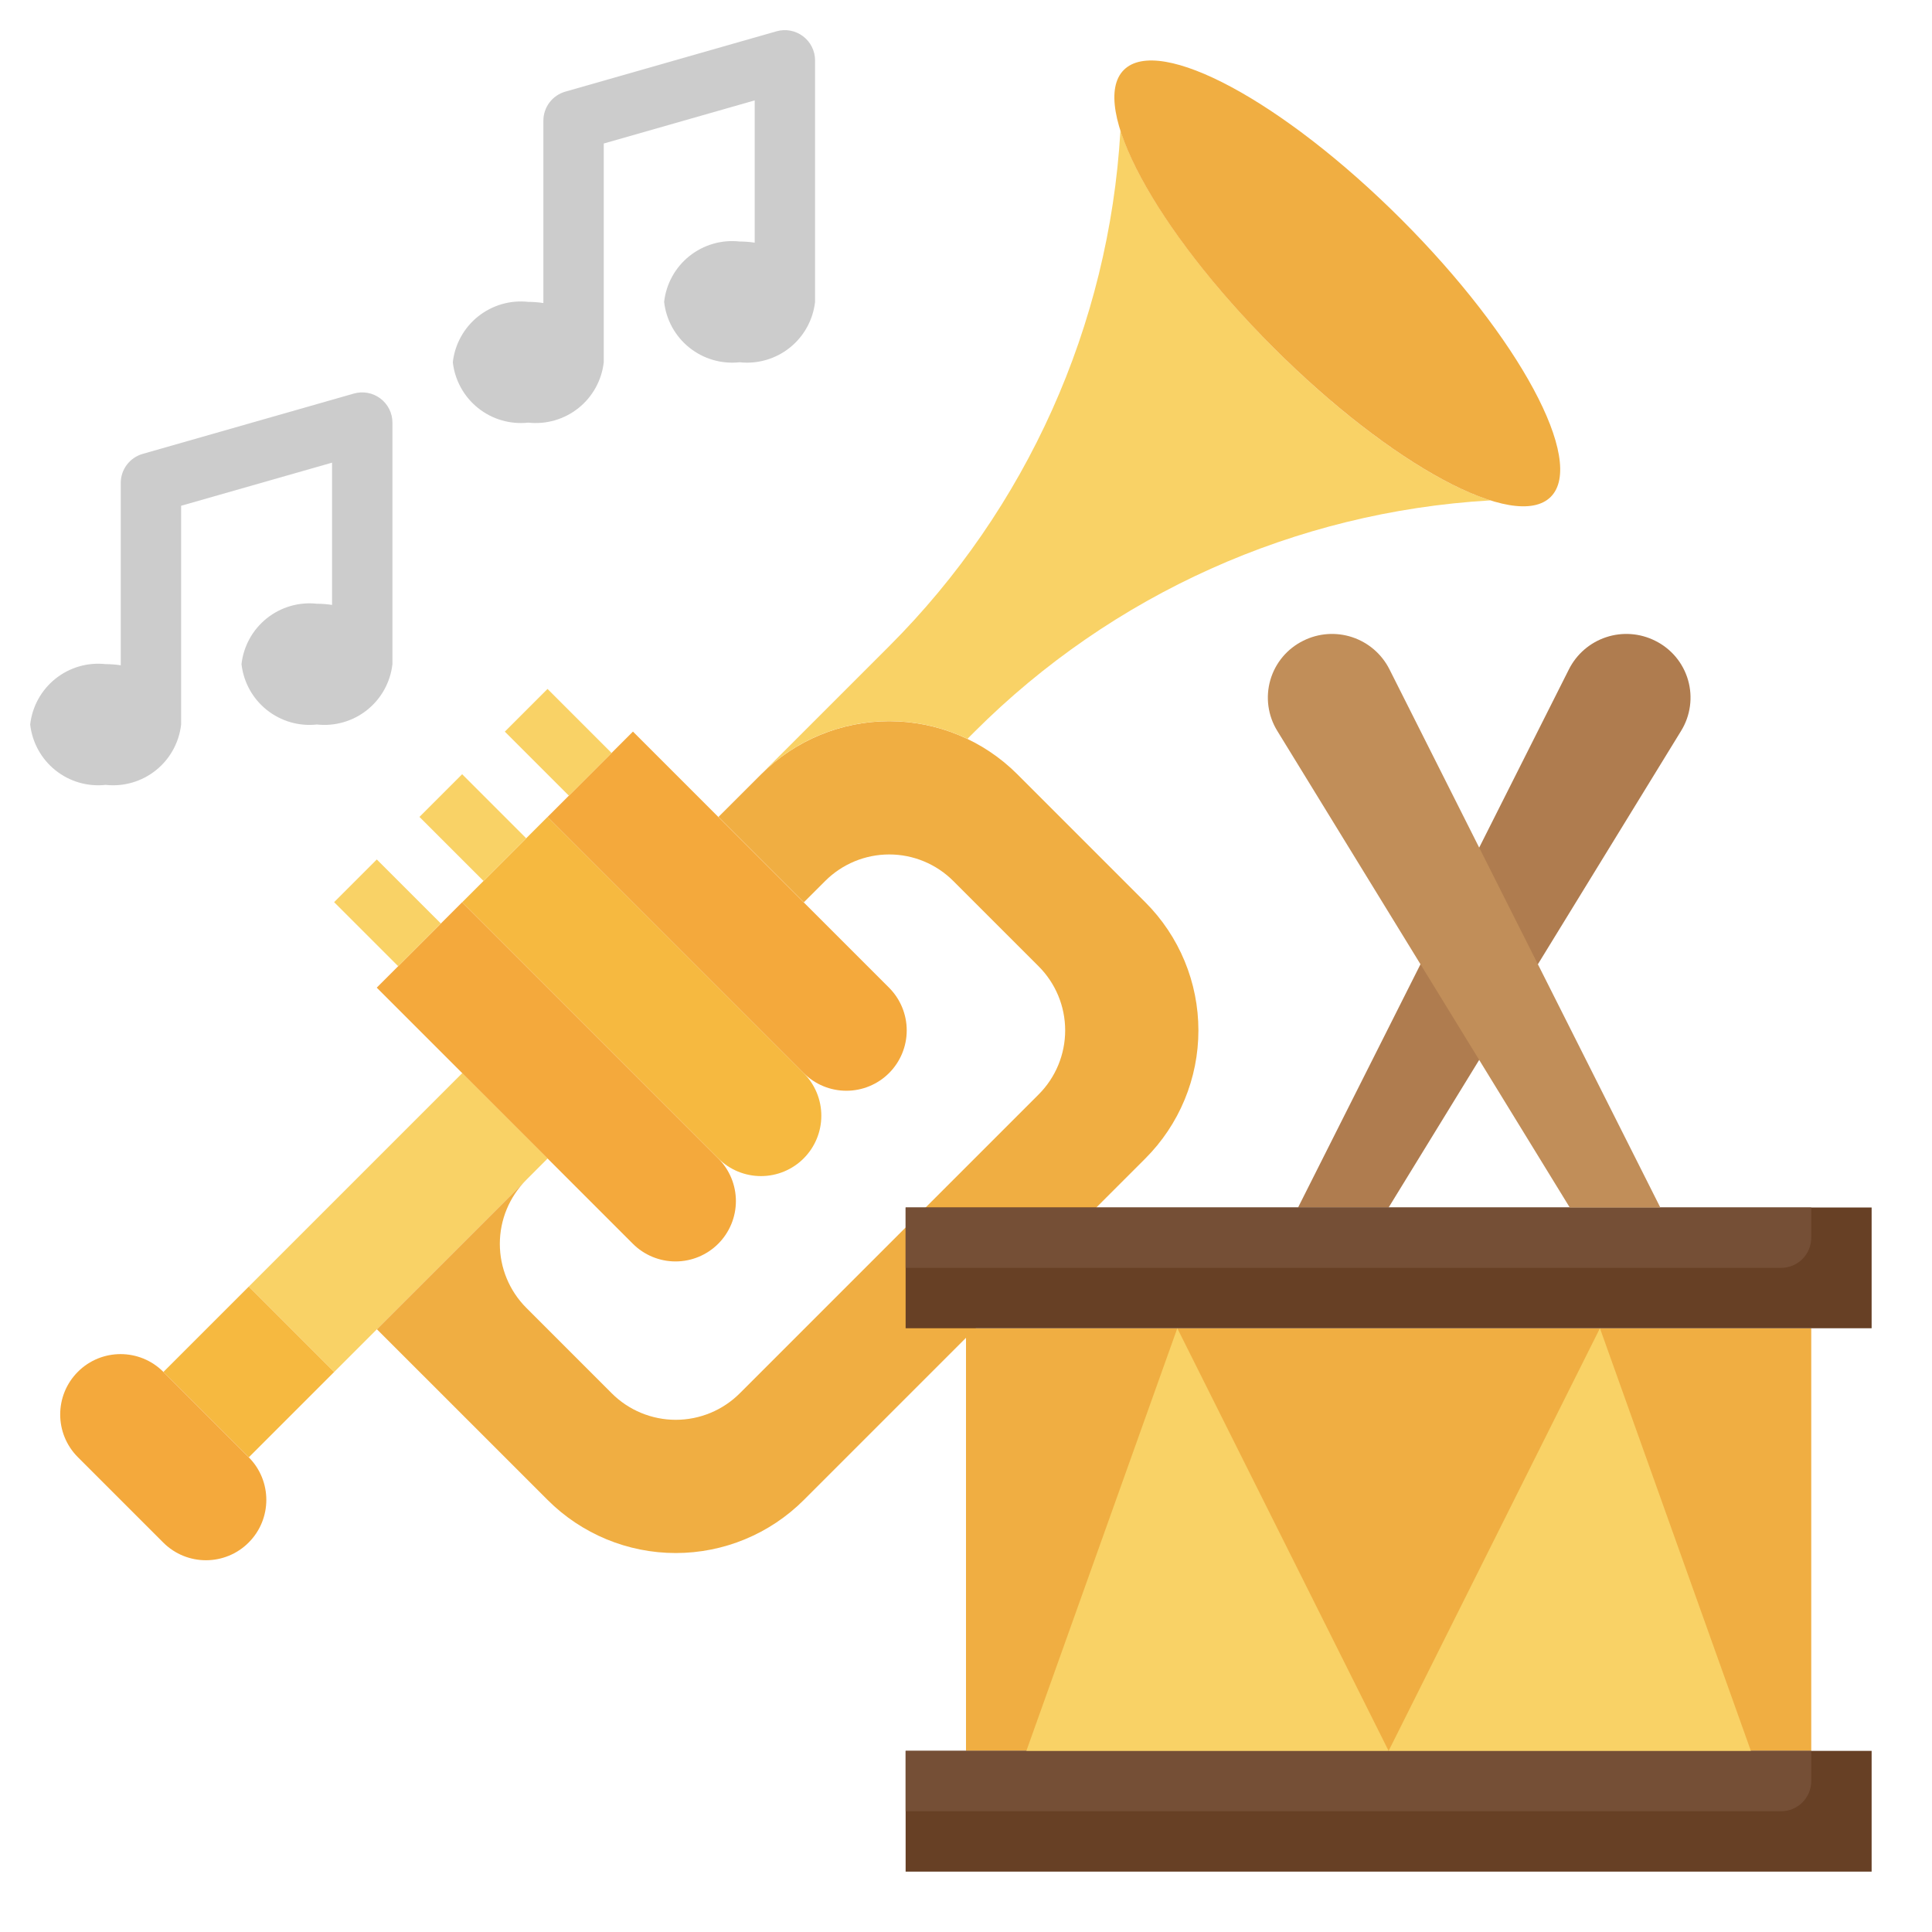
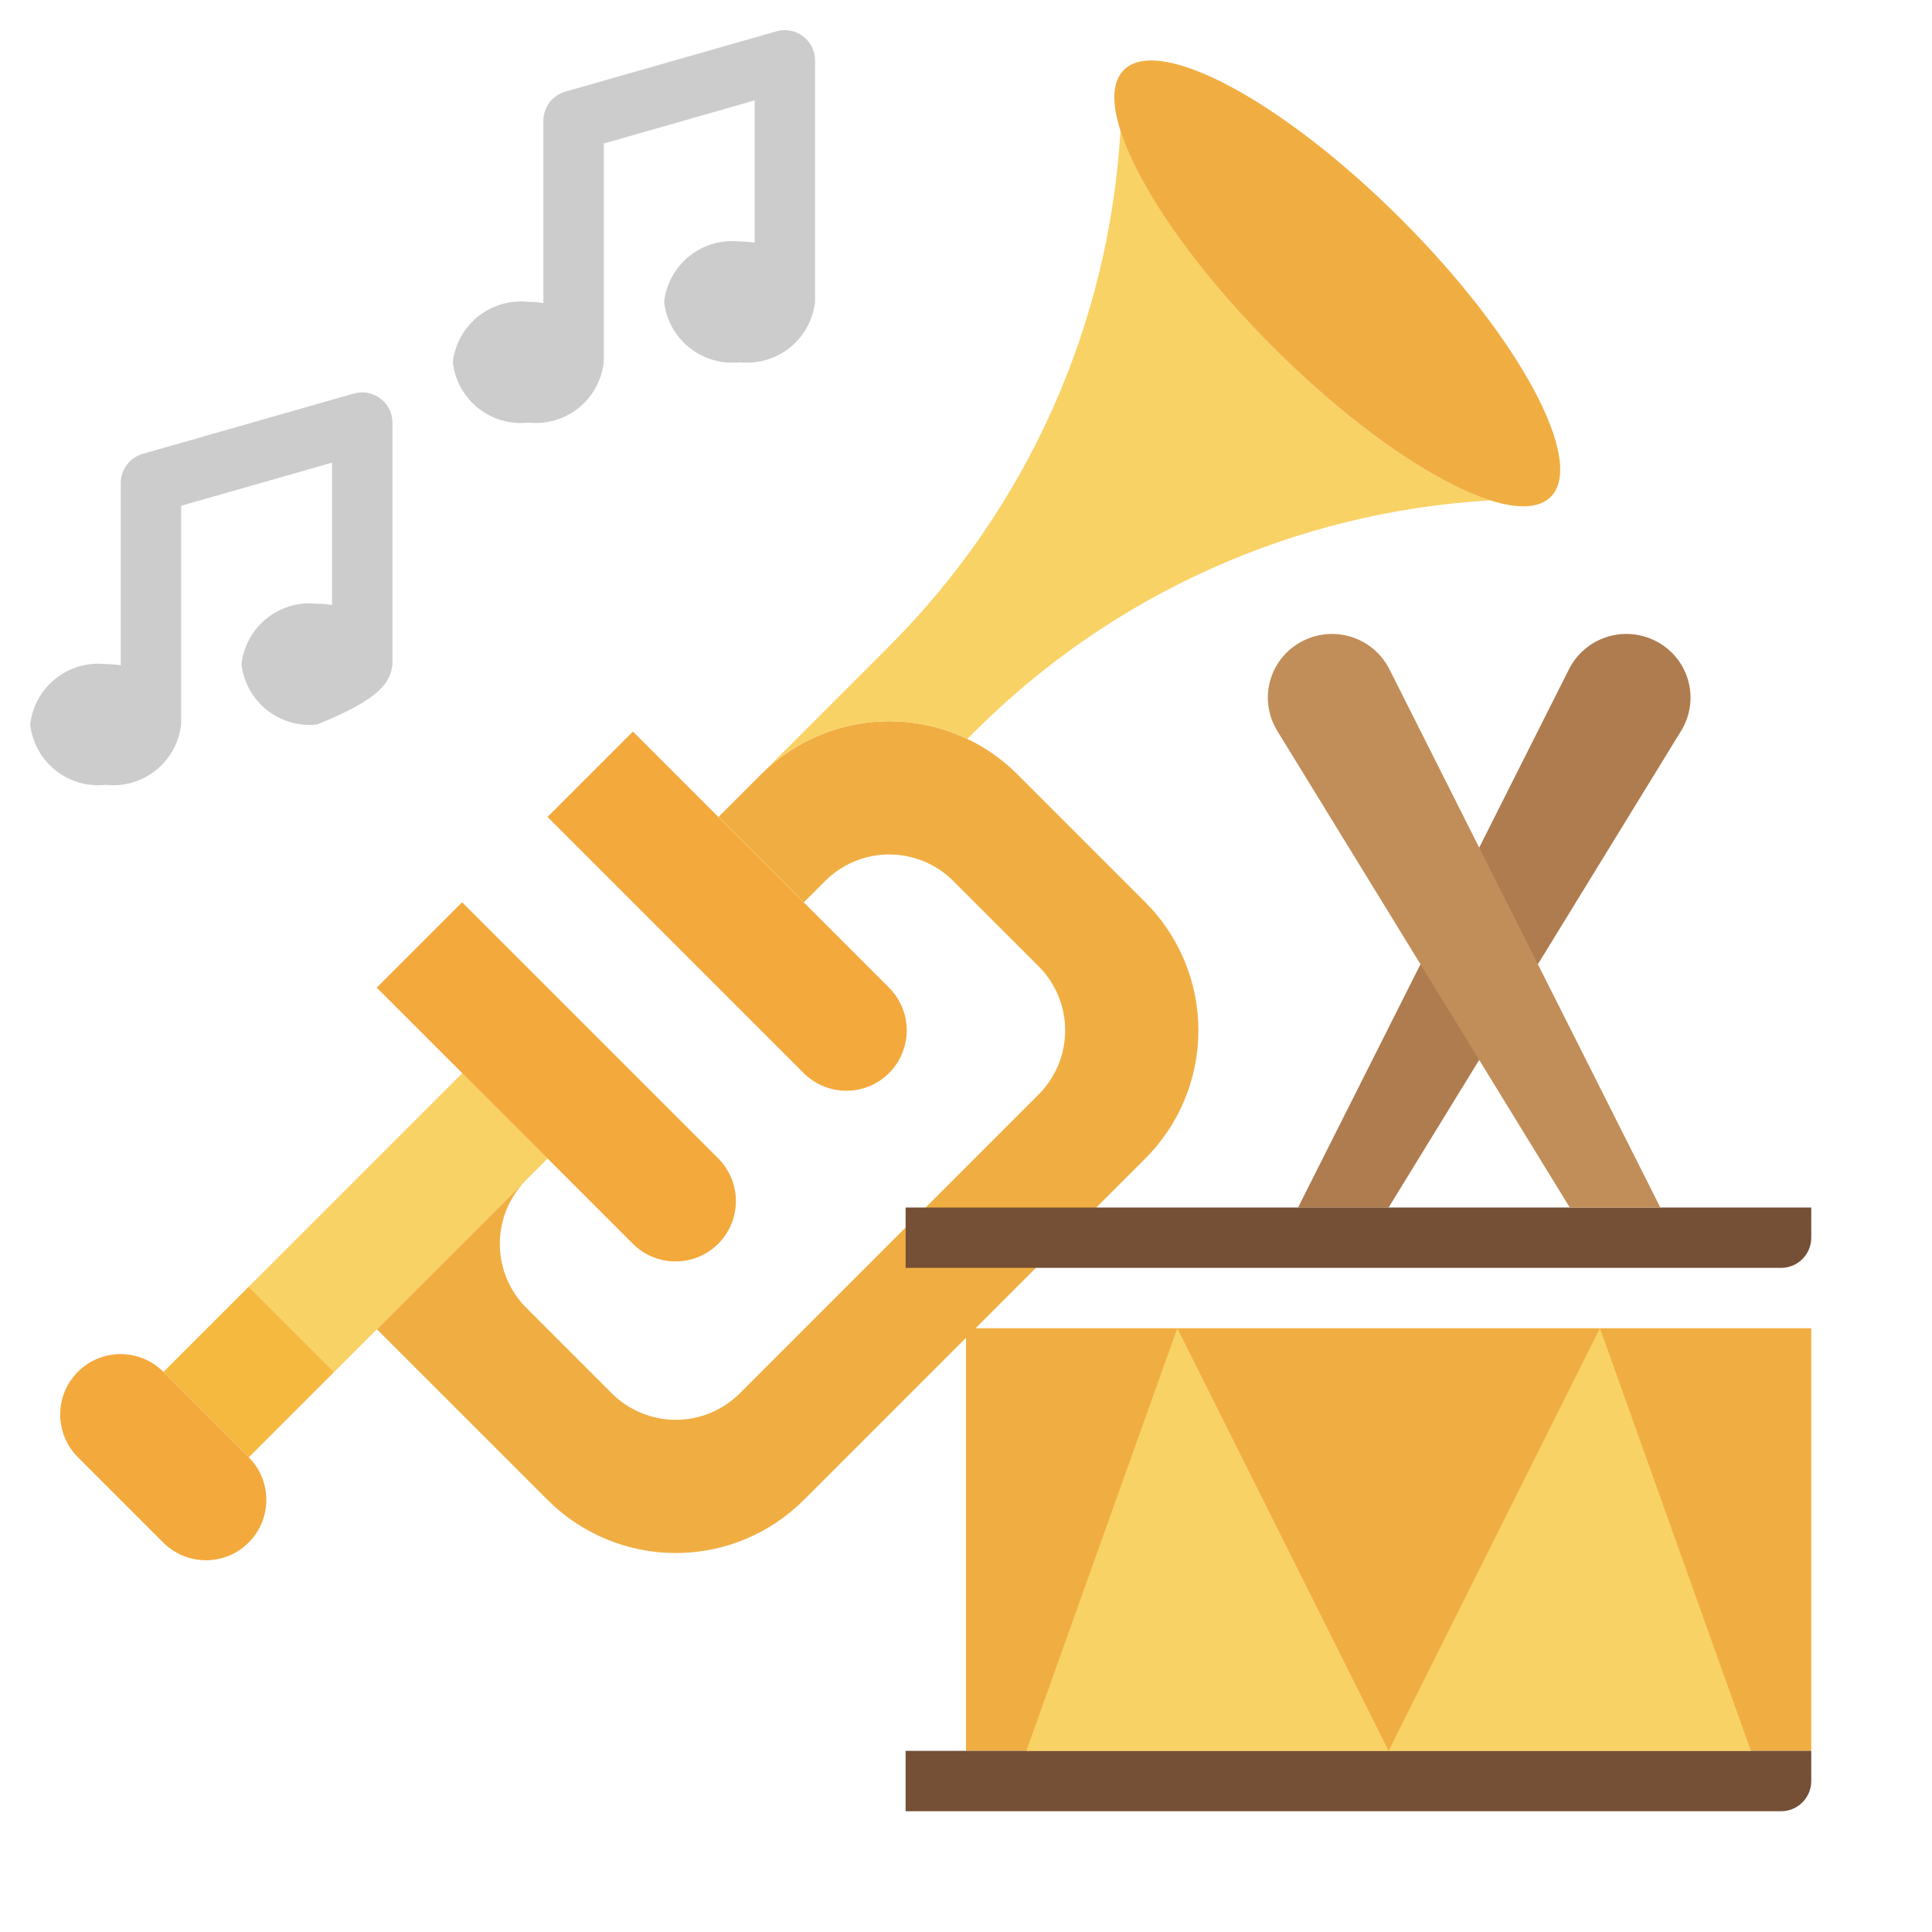
<svg xmlns="http://www.w3.org/2000/svg" width="160" height="160" viewBox="0 0 160 160" fill="none">
  <g id="ÐÑÐ·Ð¸ÐºÐ° 1">
    <g id="Group">
      <path id="Vector" d="M107.5 100L129.938 55.418C130.573 54.164 131.678 53.212 133.013 52.77C134.347 52.328 135.802 52.431 137.06 53.058C137.718 53.38 138.301 53.836 138.773 54.397C139.244 54.958 139.592 55.612 139.796 56.316C139.999 57.019 140.053 57.758 139.954 58.484C139.855 59.21 139.605 59.907 139.22 60.53L115 100" fill="#AF7C4F" />
      <path id="Vector_2" d="M80 110H150V145H80V110Z" fill="#F0AE42" />
      <path id="Vector_3" d="M20.608 120.687L27.678 113.617L20.608 106.545L13.535 113.617L20.608 120.687Z" fill="#F6B940" />
      <path id="Vector_4" d="M27.678 113.618L45.355 95.94L38.285 88.868L20.608 106.545L27.678 113.618Z" fill="#F9D266" />
      <path id="Vector_5" d="M31.213 110.083L45.355 124.223C48.168 127.035 51.983 128.616 55.961 128.616C59.939 128.616 63.755 127.035 66.568 124.223L94.853 95.94C96.246 94.547 97.351 92.894 98.105 91.073C98.859 89.253 99.247 87.303 99.247 85.333C99.247 83.363 98.859 81.412 98.105 79.592C97.351 77.772 96.246 76.118 94.853 74.725L84.25 64.12C81.437 61.307 77.622 59.727 73.644 59.727C69.666 59.727 65.851 61.307 63.038 64.12L59.5 67.655L66.57 74.725L68.34 72.958C69.746 71.552 71.654 70.762 73.643 70.762C75.631 70.762 77.539 71.552 78.945 72.958L86.018 80.03C87.424 81.437 88.213 83.344 88.213 85.333C88.213 87.321 87.424 89.229 86.018 90.635L61.268 115.385C60.571 116.082 59.744 116.634 58.834 117.011C57.924 117.388 56.949 117.582 55.964 117.582C54.979 117.582 54.003 117.388 53.093 117.011C52.183 116.634 51.356 116.082 50.66 115.385L43.59 108.313C42.184 106.906 41.394 104.999 41.394 103.01C41.394 101.021 42.184 99.114 43.59 97.708L31.213 110.083Z" fill="#F0AE42" />
      <path id="Vector_6" d="M80.098 61.183C77.298 59.849 74.154 59.414 71.098 59.941C68.042 60.467 65.225 61.927 63.033 64.12L73.64 53.513C85.028 42.125 91.84 26.954 92.785 10.878V10.778C94.248 15.42 98.898 22.21 105.453 28.778C112.008 35.345 118.798 39.983 123.453 41.445H123.35C107.273 42.392 92.103 49.205 80.715 60.593L80.09 61.218L80.098 61.183Z" fill="#F9D266" />
      <path id="Vector_7" d="M128.426 41.148C131.355 38.219 125.815 27.93 116.051 18.167C106.288 8.404 95.999 2.863 93.07 5.792C90.141 8.721 95.682 19.01 105.445 28.773C115.208 38.536 125.497 44.077 128.426 41.148Z" fill="#F0AE42" />
      <path id="Vector_8" d="M13.52 113.606C11.568 111.653 8.402 111.653 6.449 113.606C4.497 115.559 4.497 118.725 6.449 120.677L13.52 127.748C15.473 129.701 18.639 129.701 20.591 127.748C22.544 125.796 22.544 122.63 20.591 120.677L13.52 113.606Z" fill="#F4A93C" />
      <path id="Vector_9" d="M31.2 81.793L38.27 74.723L59.48 95.933C60.417 96.87 60.944 98.142 60.944 99.468C60.944 100.793 60.417 102.065 59.48 103.003C58.542 103.94 57.271 104.467 55.945 104.467C54.619 104.467 53.348 103.94 52.41 103.003L31.2 81.793Z" fill="#F4A93C" />
-       <path id="Vector_10" d="M38.275 74.725L45.345 67.655L66.555 88.865C67.492 89.803 68.019 91.075 68.019 92.4C68.019 93.726 67.492 94.998 66.555 95.935C65.617 96.873 64.346 97.399 63.02 97.399C61.694 97.399 60.423 96.873 59.485 95.935L38.275 74.725Z" fill="#F6B940" />
      <path id="Vector_11" d="M45.348 67.657L52.418 60.587L73.628 81.797C74.565 82.735 75.091 84.007 75.091 85.332C75.091 86.658 74.565 87.93 73.628 88.867C72.69 89.805 71.418 90.331 70.093 90.331C68.767 90.331 67.495 89.805 66.558 88.867L45.348 67.657Z" fill="#F4A93C" />
      <g id="Group_2">
-         <path id="Vector_12" d="M27.67 74.713L31.205 71.178L36.508 76.478L32.973 80.015L27.67 74.713ZM34.738 67.653L38.273 64.118L43.575 69.42L40.04 72.955L34.738 67.653ZM41.808 60.59L45.343 57.055L50.648 62.36L47.113 65.895L41.808 60.59Z" fill="#F9D266" />
-       </g>
-       <path id="Vector_13" d="M75 145H155V155H75V145ZM75 100H155V110H75V100Z" fill="#674025" />
+         </g>
      <path id="Vector_14" d="M150 102.5V100H75V105H147.5C148.163 105 148.799 104.737 149.268 104.268C149.737 103.799 150 103.163 150 102.5ZM150 147.5V145H75V150H147.5C148.163 150 148.799 149.737 149.268 149.268C149.737 148.799 150 148.163 150 147.5Z" fill="#754F36" />
      <path id="Vector_15" d="M85 145L97.5 110L115 145M145 145L132.5 110L115 145" fill="#F9D266" />
      <path id="Vector_16" d="M137.5 100L115.063 55.418C114.427 54.164 113.322 53.212 111.988 52.77C110.653 52.328 109.198 52.431 107.94 53.058C107.282 53.38 106.699 53.836 106.227 54.397C105.756 54.958 105.408 55.612 105.204 56.316C105.001 57.019 104.947 57.758 105.046 58.484C105.145 59.21 105.395 59.907 105.78 60.53L130 100" fill="#C18E59" />
-       <path id="Vector_17" d="M31.5 33C31.191 32.767 30.832 32.609 30.452 32.538C30.071 32.468 29.68 32.486 29.308 32.592L11.808 37.592C11.286 37.743 10.827 38.059 10.501 38.494C10.175 38.928 9.999 39.457 10 40V55.097C9.587 55.033 9.169 55 8.75 55C7.259 54.836 5.763 55.271 4.592 56.208C3.42 57.145 2.668 58.509 2.5 60C2.668 61.491 3.42 62.855 4.592 63.792C5.763 64.729 7.259 65.164 8.75 65C10.242 65.164 11.737 64.729 12.909 63.792C14.08 62.855 14.832 61.491 15 60V41.885L27.5 38.315V50.097C27.087 50.033 26.669 50 26.25 50C24.759 49.836 23.263 50.271 22.092 51.208C20.92 52.145 20.168 53.509 20 55C20.168 56.491 20.92 57.855 22.092 58.792C23.263 59.729 24.759 60.164 26.25 60C27.741 60.164 29.237 59.729 30.409 58.792C31.58 57.855 32.332 56.491 32.5 55V35C32.5 34.612 32.41 34.229 32.236 33.882C32.063 33.535 31.811 33.233 31.5 33ZM66.5 3C66.191 2.767 65.832 2.609 65.452 2.538C65.071 2.467 64.68 2.486 64.308 2.592L46.808 7.592C46.286 7.743 45.827 8.059 45.501 8.494C45.175 8.928 44.999 9.457 45 10V25.097C44.587 25.033 44.169 25 43.75 25C42.259 24.836 40.763 25.271 39.592 26.208C38.42 27.145 37.668 28.509 37.5 30C37.668 31.491 38.42 32.855 39.592 33.792C40.763 34.729 42.259 35.164 43.75 35C45.242 35.164 46.737 34.729 47.909 33.792C49.08 32.855 49.832 31.491 50 30V11.885L62.5 8.315V20.097C62.087 20.033 61.669 20 61.25 20C59.759 19.836 58.263 20.271 57.092 21.208C55.92 22.145 55.168 23.509 55 25C55.168 26.491 55.92 27.855 57.092 28.792C58.263 29.729 59.759 30.164 61.25 30C62.742 30.164 64.237 29.729 65.409 28.792C66.58 27.855 67.332 26.491 67.5 25V5C67.5 4.612 67.41 4.229 67.236 3.882C67.063 3.535 66.811 3.233 66.5 3Z" fill="#CCCCCC" />
+       <path id="Vector_17" d="M31.5 33C31.191 32.767 30.832 32.609 30.452 32.538C30.071 32.468 29.68 32.486 29.308 32.592L11.808 37.592C11.286 37.743 10.827 38.059 10.501 38.494C10.175 38.928 9.999 39.457 10 40V55.097C9.587 55.033 9.169 55 8.75 55C7.259 54.836 5.763 55.271 4.592 56.208C3.42 57.145 2.668 58.509 2.5 60C2.668 61.491 3.42 62.855 4.592 63.792C5.763 64.729 7.259 65.164 8.75 65C10.242 65.164 11.737 64.729 12.909 63.792C14.08 62.855 14.832 61.491 15 60V41.885L27.5 38.315V50.097C27.087 50.033 26.669 50 26.25 50C24.759 49.836 23.263 50.271 22.092 51.208C20.92 52.145 20.168 53.509 20 55C20.168 56.491 20.92 57.855 22.092 58.792C23.263 59.729 24.759 60.164 26.25 60C31.58 57.855 32.332 56.491 32.5 55V35C32.5 34.612 32.41 34.229 32.236 33.882C32.063 33.535 31.811 33.233 31.5 33ZM66.5 3C66.191 2.767 65.832 2.609 65.452 2.538C65.071 2.467 64.68 2.486 64.308 2.592L46.808 7.592C46.286 7.743 45.827 8.059 45.501 8.494C45.175 8.928 44.999 9.457 45 10V25.097C44.587 25.033 44.169 25 43.75 25C42.259 24.836 40.763 25.271 39.592 26.208C38.42 27.145 37.668 28.509 37.5 30C37.668 31.491 38.42 32.855 39.592 33.792C40.763 34.729 42.259 35.164 43.75 35C45.242 35.164 46.737 34.729 47.909 33.792C49.08 32.855 49.832 31.491 50 30V11.885L62.5 8.315V20.097C62.087 20.033 61.669 20 61.25 20C59.759 19.836 58.263 20.271 57.092 21.208C55.92 22.145 55.168 23.509 55 25C55.168 26.491 55.92 27.855 57.092 28.792C58.263 29.729 59.759 30.164 61.25 30C62.742 30.164 64.237 29.729 65.409 28.792C66.58 27.855 67.332 26.491 67.5 25V5C67.5 4.612 67.41 4.229 67.236 3.882C67.063 3.535 66.811 3.233 66.5 3Z" fill="#CCCCCC" />
    </g>
  </g>
</svg>